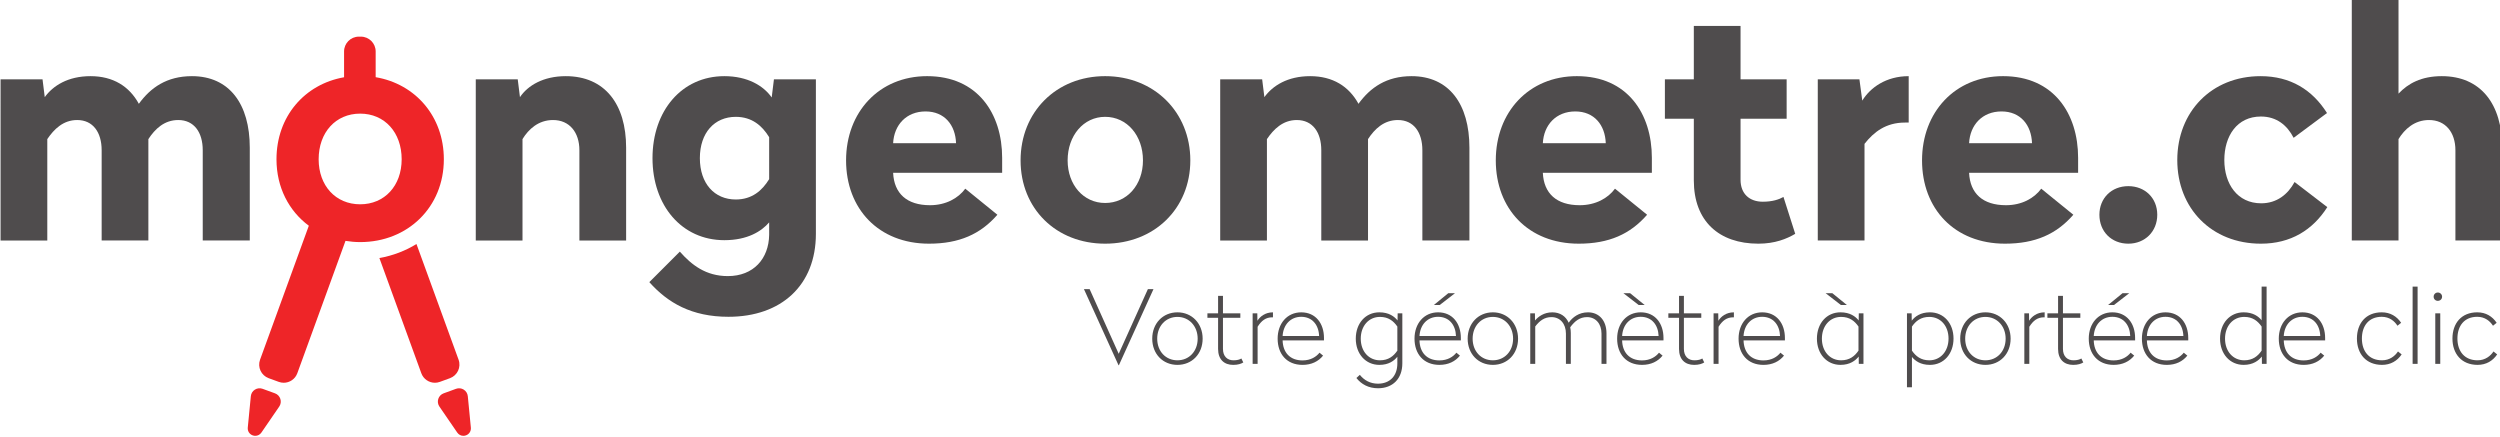
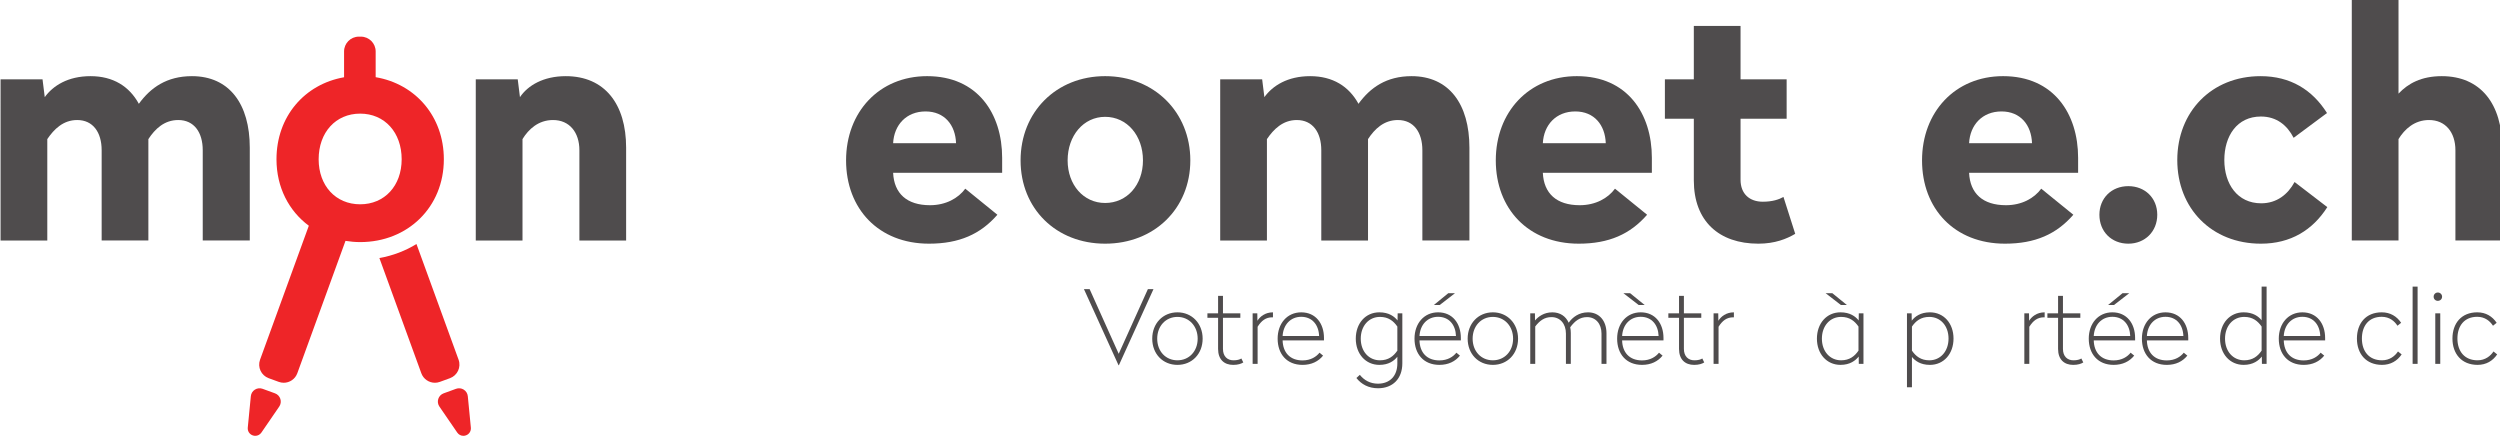
<svg xmlns="http://www.w3.org/2000/svg" xmlns:ns1="http://www.inkscape.org/namespaces/inkscape" xmlns:ns2="http://sodipodi.sourceforge.net/DTD/sodipodi-0.dtd" width="173.686mm" height="30.335mm" viewBox="0 0 173.686 30.335" version="1.1" id="svg5" ns1:version="1.1 (c68e22c387, 2021-05-23)" ns2:docname="logos_couleurs_noir_CMJN.svg">
  <ns2:namedview id="namedview7" pagecolor="#ffffff" bordercolor="#666666" borderopacity="1.0" ns1:pageshadow="2" ns1:pageopacity="0.0" ns1:pagecheckerboard="0" ns1:document-units="mm" showgrid="false" fit-margin-top="0" fit-margin-left="0" fit-margin-right="0" fit-margin-bottom="0" ns1:zoom="2.8284271" ns1:cx="10.076272" ns1:cy="63.462833" ns1:window-width="1920" ns1:window-height="1137" ns1:window-x="-8" ns1:window-y="-8" ns1:window-maximized="1" ns1:current-layer="g834" />
  <defs id="defs2">
    <clipPath clipPathUnits="userSpaceOnUse" id="clipPath838">
      <path d="M 0,595.276 H 841.89 V 0 H 0 Z" id="path836" />
    </clipPath>
  </defs>
  <g ns1:label="Calque 1" ns1:groupmode="layer" id="layer1" transform="translate(-21.434,-82.434)">
    <g id="g834" clip-path="url(#clipPath838)" transform="matrix(0.353,0,0,-0.353,-40.223,202.602)">
      <g id="g840" transform="translate(256.632,292.39)">
        <path d="m 0,0 c -2.2,-1.345 -4.662,-2.294 -7.299,-2.752 l 8.258,-22.691 c 0.421,-1.145 1.511,-1.859 2.669,-1.859 0.318,0 0.643,0.054 0.959,0.168 l 2.011,0.733 c 1.462,0.536 2.221,2.162 1.692,3.628 z" style="fill:#ee2528;fill-opacity:1;fill-rule:nonzero;stroke:none" id="path842" />
      </g>
      <g id="g844" transform="translate(201.992,319.988)">
        <path d="m 0,0 c 2.314,3.19 5.505,5.443 10.448,5.443 7.382,0 11.385,-5.505 11.385,-14.077 v -18.267 h -9.258 v 17.767 c 0,3.503 -1.69,5.943 -4.818,5.943 -2.752,0 -4.567,-1.751 -5.881,-3.753 V -26.901 H -7.32 v 17.767 c 0,3.503 -1.689,5.943 -4.817,5.943 -2.753,0 -4.567,-1.814 -5.881,-3.753 v -19.957 h -9.196 V 4.817 h 8.258 l 0.438,-3.504 c 1.626,2.253 4.567,4.13 9.009,4.13 C -5.067,5.443 -1.877,3.441 0,0" style="fill:#4f4c4d;fill-opacity:1;fill-rule:nonzero;stroke:none" id="path846" />
      </g>
      <g id="g848" transform="translate(297.894,311.354)">
        <path d="M 0,0 V -18.268 H -9.197 V -0.5 c 0,3.503 -1.939,5.943 -5.192,5.943 -2.878,0 -4.818,-1.814 -6.006,-3.754 v -19.957 h -9.197 v 31.719 h 8.259 l 0.437,-3.504 c 1.564,2.315 4.63,4.13 9.009,4.13 C -4.192,14.077 0,8.571 0,0" style="fill:#4f4c4d;fill-opacity:1;fill-rule:nonzero;stroke:none" id="path850" />
      </g>
      <g id="g852" transform="translate(312.407,309.29)">
-         <path d="m 0,0 c 0,-5.005 2.878,-8.133 7.069,-8.133 3.191,0 5.193,1.752 6.569,4.004 V 4.129 C 12.262,6.381 10.26,8.133 7.069,8.133 2.878,8.133 0,5.005 0,0 m 14.139,11.949 0.438,3.566 h 8.258 V -14.89 c 0,-10.134 -6.819,-16.328 -17.205,-16.328 -7.256,0 -11.949,2.753 -15.577,6.82 l 6.006,6.005 c 2.315,-2.628 5.129,-4.817 9.446,-4.817 5.068,0 8.071,3.44 8.133,8.133 v 2.44 c -1.501,-1.752 -4.254,-3.504 -8.821,-3.504 -8.383,0 -14.139,6.82 -14.139,16.141 0,9.322 5.756,16.141 14.139,16.141 4.567,0 7.695,-1.877 9.322,-4.192" style="fill:#4f4c4d;fill-opacity:1;fill-rule:nonzero;stroke:none" id="path854" />
-       </g>
+         </g>
      <g id="g856" transform="translate(350.442,312.231)">
        <path d="M 0,0 H 12.387 C 12.262,3.566 10.135,6.256 6.381,6.256 2.627,6.256 0.187,3.629 0,0 m 21.458,-2.878 v -2.94 H 0 c 0.187,-4.067 2.69,-6.381 7.257,-6.381 3.128,0 5.568,1.376 6.944,3.253 l 6.319,-5.13 c -3.316,-3.817 -7.507,-5.694 -13.451,-5.694 -9.947,0 -16.328,6.882 -16.328,16.392 0,9.509 6.506,16.579 15.953,16.579 9.947,0 14.764,-7.383 14.764,-16.079" style="fill:#4f4c4d;fill-opacity:1;fill-rule:nonzero;stroke:none" id="path858" />
      </g>
      <g id="g860" transform="translate(384.787,308.853)">
        <path d="m 0,0 c 0,-4.817 3.128,-8.383 7.382,-8.383 4.317,0 7.445,3.566 7.445,8.383 0,4.879 -3.128,8.571 -7.445,8.571 C 3.128,8.571 0,4.879 0,0 m 24.148,0 c 0,-9.51 -7.131,-16.392 -16.766,-16.392 -9.634,0 -16.641,6.882 -16.641,16.392 0,9.509 7.007,16.579 16.641,16.579 9.635,0 16.766,-7.07 16.766,-16.579" style="fill:#4f4c4d;fill-opacity:1;fill-rule:nonzero;stroke:none" id="path862" />
      </g>
      <g id="g864" transform="translate(442.029,319.988)">
        <path d="m 0,0 c 2.314,3.19 5.505,5.443 10.447,5.443 7.383,0 11.387,-5.505 11.387,-14.077 v -18.267 h -9.26 v 17.767 c 0,3.503 -1.688,5.943 -4.816,5.943 -2.753,0 -4.568,-1.751 -5.881,-3.753 v -19.957 h -9.196 v 17.767 c 0,3.503 -1.69,5.943 -4.818,5.943 -2.753,0 -4.567,-1.814 -5.881,-3.753 v -19.957 h -9.196 V 4.817 h 8.258 l 0.437,-3.504 c 1.627,2.253 4.568,4.13 9.009,4.13 C -5.067,5.443 -1.877,3.441 0,0" style="fill:#4f4c4d;fill-opacity:1;fill-rule:nonzero;stroke:none" id="path866" />
      </g>
      <g id="g868" transform="translate(478.313,312.231)">
        <path d="M 0,0 H 12.387 C 12.262,3.566 10.135,6.256 6.381,6.256 2.628,6.256 0.187,3.629 0,0 m 21.458,-2.878 v -2.94 H 0 c 0.187,-4.067 2.69,-6.381 7.257,-6.381 3.128,0 5.568,1.376 6.944,3.253 l 6.319,-5.13 c -3.316,-3.817 -7.507,-5.694 -13.451,-5.694 -9.947,0 -16.328,6.882 -16.328,16.392 0,9.509 6.506,16.579 15.953,16.579 9.948,0 14.764,-7.383 14.764,-16.079" style="fill:#4f4c4d;fill-opacity:1;fill-rule:nonzero;stroke:none" id="path870" />
      </g>
      <g id="g872" transform="translate(517.225,324.805)">
        <path d="M 0,0 H 9.072 V -7.757 H 0 v -12.012 c 0,-2.753 1.752,-4.317 4.38,-4.317 1.877,0 3.19,0.438 4.066,0.939 l 2.315,-7.258 c -1.689,-1.001 -4.004,-1.939 -7.257,-1.939 -7.758,0 -12.7,4.442 -12.7,12.45 v 12.137 h -5.693 V 0 h 5.693 V 10.51 H 0 Z" style="fill:#4f4c4d;fill-opacity:1;fill-rule:nonzero;stroke:none" id="path874" />
      </g>
      <g id="g876" transform="translate(550.318,316.297)">
-         <path d="M 0,0 H -0.751 C -4.504,0 -6.882,-1.876 -8.696,-4.191 V -23.21 h -9.197 V 8.508 h 8.196 L -9.134,4.317 C -7.57,6.882 -4.441,9.134 0,9.134 Z" style="fill:#4f4c4d;fill-opacity:1;fill-rule:nonzero;stroke:none" id="path878" />
-       </g>
+         </g>
      <g id="g880" transform="translate(562.204,312.231)">
        <path d="M 0,0 H 12.387 C 12.262,3.566 10.135,6.256 6.381,6.256 2.628,6.256 0.187,3.629 0,0 m 21.458,-2.878 v -2.94 H 0 c 0.187,-4.067 2.69,-6.381 7.257,-6.381 3.128,0 5.568,1.376 6.944,3.253 l 6.319,-5.13 c -3.316,-3.817 -7.507,-5.694 -13.451,-5.694 -9.947,0 -16.328,6.882 -16.328,16.392 0,9.509 6.506,16.579 15.953,16.579 9.948,0 14.764,-7.383 14.764,-16.079" style="fill:#4f4c4d;fill-opacity:1;fill-rule:nonzero;stroke:none" id="path882" />
      </g>
      <g id="g884" transform="translate(599.239,298.154)">
        <path d="m 0,0 c 0,-3.315 -2.44,-5.693 -5.693,-5.693 -3.316,0 -5.694,2.378 -5.694,5.693 0,3.253 2.378,5.63 5.694,5.63 C -2.44,5.63 0,3.316 0,0" style="fill:#4f4c4d;fill-opacity:1;fill-rule:nonzero;stroke:none" id="path886" />
      </g>
      <g id="g888" transform="translate(632.645,318.174)">
        <path d="m 0,0 -6.568,-4.88 c -1.252,2.44 -3.317,4.192 -6.445,4.192 -4.692,0 -7.194,-3.816 -7.194,-8.571 0,-4.692 2.565,-8.508 7.257,-8.508 3.065,0 5.255,1.751 6.569,4.191 l 6.443,-4.942 c -2.877,-4.504 -7.194,-7.195 -13.075,-7.195 -9.697,0 -16.453,6.945 -16.453,16.454 0,9.509 6.756,16.516 16.391,16.516 C -7.194,7.257 -2.878,4.567 0,0" style="fill:#4f4c4d;fill-opacity:1;fill-rule:nonzero;stroke:none" id="path890" />
      </g>
      <g id="g892" transform="translate(646.72,321.99)">
        <path d="m 0,0 c 1.877,2.002 4.505,3.441 8.509,3.441 7.695,0 11.887,-5.505 11.887,-14.077 v -18.267 h -9.197 v 17.767 c 0,3.503 -1.939,5.943 -5.193,5.943 C 3.128,-5.193 1.189,-7.007 0,-8.946 V -28.903 H -9.196 V 18.643 H 0 Z" style="fill:#4f4c4d;fill-opacity:1;fill-rule:nonzero;stroke:none" id="path894" />
      </g>
      <g id="g896" transform="translate(228.787,263.007)">
        <path d="M 0,0 -2.442,0.89 C -2.95,1.076 -3.5,1.016 -3.956,0.728 -4.412,0.441 -4.703,-0.032 -4.755,-0.568 l -0.602,-6.178 c -0.065,-0.68 0.322,-1.294 0.964,-1.526 0.17,-0.063 0.343,-0.092 0.514,-0.092 0.472,0 0.921,0.229 1.204,0.643 l 3.51,5.118 h 0.001 c 0.304,0.445 0.385,0.994 0.22,1.507 C 0.89,-0.584 0.506,-0.183 0,0" style="fill:#ee2528;fill-opacity:1;fill-rule:nonzero;stroke:none" id="path898" />
      </g>
      <g id="g900" transform="translate(245.549,300.211)">
        <path d="m 0,0 c -4.816,0 -8.17,3.655 -8.17,8.858 0,5.289 3.354,8.987 8.17,8.987 4.816,0 8.169,-3.698 8.169,-8.987 C 8.169,3.655 4.816,0 0,0 m 3.051,25.017 v 5.067 c 0,1.606 -1.307,2.912 -2.912,2.912 h -0.396 c -1.605,0 -2.911,-1.306 -2.911,-2.912 v -5.082 c -7.785,-1.367 -13.301,-7.743 -13.301,-16.144 0,-5.533 2.447,-10.176 6.365,-13.077 l -9.602,-26.377 c -0.528,-1.463 0.231,-3.089 1.694,-3.626 l 2.013,-0.734 c 0.315,-0.114 0.639,-0.168 0.956,-0.168 1.157,0 2.248,0.715 2.67,1.863 l 9.485,26.063 c 0.935,-0.148 1.895,-0.241 2.888,-0.241 9.373,0 16.469,6.88 16.469,16.297 0,8.439 -5.601,14.831 -13.418,16.159" style="fill:#ee2528;fill-opacity:1;fill-rule:nonzero;stroke:none" id="path902" />
      </g>
      <g id="g904" transform="translate(394.88,268.547)">
        <path d="m 0,0 h -0.08 l -6.801,14.963 h 1.12 L -0.04,2.24 5.701,14.963 h 1.1 z" style="fill:#4f4c4d;fill-opacity:1;fill-rule:nonzero;stroke:none" id="path906" />
      </g>
      <g id="g908" transform="translate(402.418,273.768)">
        <path d="m 0,0 c 0,-2.48 1.661,-4.261 3.981,-4.261 2.301,0 3.981,1.781 3.981,4.261 0,2.461 -1.68,4.281 -3.981,4.281 C 1.661,4.281 0,2.461 0,0 m 8.942,0 c 0,-3.001 -2.1,-5.161 -4.961,-5.161 -2.88,0 -4.961,2.16 -4.961,5.161 0,2.98 2.081,5.182 4.961,5.182 C 6.842,5.182 8.942,2.98 8.942,0" style="fill:#4f4c4d;fill-opacity:1;fill-rule:nonzero;stroke:none" id="path910" />
      </g>
      <g id="g912" transform="translate(415.359,278.749)">
        <path d="M 0,0 H 3.42 V -0.881 H 0 v -6.121 c 0,-1.46 0.86,-2.24 2.061,-2.24 0.759,0 1.26,0.16 1.56,0.36 l 0.38,-0.78 c -0.4,-0.261 -1.061,-0.481 -1.98,-0.481 -1.781,0 -2.981,1.061 -2.981,3.141 v 6.121 H -3.061 V 0 H -0.96 V 3.44 H 0 Z" style="fill:#4f4c4d;fill-opacity:1;fill-rule:nonzero;stroke:none" id="path914" />
      </g>
      <g id="g916" transform="translate(425.199,277.969)">
        <path d="m 0,0 h -0.12 c -1.3,0 -2.141,-0.66 -2.901,-1.86 v -7.302 h -0.98 V 0.78 h 0.92 l 0.02,-1.461 C -2.561,0.12 -1.561,0.98 0,0.98 Z" style="fill:#4f4c4d;fill-opacity:1;fill-rule:nonzero;stroke:none" id="path918" />
      </g>
      <g id="g920" transform="translate(427.099,274.288)">
        <path d="M 0,0 H 7.182 C 7.102,2.2 5.821,3.78 3.66,3.78 1.56,3.78 0.12,2.22 0,0 M 8.142,-0.4 V -0.86 H 0 c 0.06,-2.381 1.44,-3.942 3.921,-3.942 1.64,0 2.721,0.74 3.341,1.521 l 0.7,-0.58 c -0.921,-1.14 -2.281,-1.821 -4.041,-1.821 -3.121,0 -4.901,2.161 -4.901,5.161 0,3.001 1.88,5.182 4.64,5.182 2.861,0 4.482,-2.201 4.482,-5.061" style="fill:#4f4c4d;fill-opacity:1;fill-rule:nonzero;stroke:none" id="path922" />
      </g>
      <g id="g924" transform="translate(442.478,273.768)">
        <path d="m 0,0 c 0,-2.5 1.58,-4.261 3.78,-4.261 1.66,0 2.661,0.8 3.421,1.901 V 2.381 C 6.441,3.48 5.44,4.281 3.78,4.281 1.58,4.281 0,2.501 0,0 m 7.241,3.581 0.021,1.4 h 0.92 v -9.842 c 0,-3.04 -1.901,-4.901 -4.782,-4.901 -1.86,0 -3.28,0.781 -4.26,2.021 l 0.679,0.62 c 0.841,-1.061 2.041,-1.74 3.562,-1.74 2.34,0 3.82,1.519 3.82,3.98 v 1.32 c -0.62,-0.78 -1.68,-1.6 -3.541,-1.6 -2.721,0 -4.64,2.181 -4.64,5.161 0,3.021 1.919,5.182 4.64,5.182 1.881,0 2.961,-0.821 3.581,-1.601" style="fill:#4f4c4d;fill-opacity:1;fill-rule:nonzero;stroke:none" id="path926" />
      </g>
      <g id="g928" transform="translate(458.018,280.389)">
        <path d="m 0,0 h -1.16 l 2.841,2.321 h 1.32 z m -3.98,-6.101 h 7.181 c -0.08,2.201 -1.36,3.781 -3.521,3.781 -2.1,0 -3.54,-1.561 -3.66,-3.781 m 8.141,-0.4 v -0.46 H -3.98 c 0.059,-2.381 1.44,-3.941 3.92,-3.941 1.64,0 2.721,0.74 3.341,1.52 l 0.699,-0.58 c -0.919,-1.14 -2.28,-1.82 -4.04,-1.82 -3.121,0 -4.901,2.16 -4.901,5.161 0,3.001 1.881,5.182 4.641,5.182 2.861,0 4.481,-2.202 4.481,-5.062" style="fill:#4f4c4d;fill-opacity:1;fill-rule:nonzero;stroke:none" id="path930" />
      </g>
      <g id="g932" transform="translate(464.497,273.768)">
        <path d="M 0,0 C 0,-2.48 1.66,-4.261 3.98,-4.261 6.281,-4.261 7.962,-2.48 7.962,0 7.962,2.461 6.281,4.281 3.98,4.281 1.66,4.281 0,2.461 0,0 m 8.941,0 c 0,-3.001 -2.1,-5.161 -4.961,-5.161 -2.88,0 -4.96,2.16 -4.96,5.161 0,2.98 2.08,5.182 4.96,5.182 C 6.841,5.182 8.941,2.98 8.941,0" style="fill:#4f4c4d;fill-opacity:1;fill-rule:nonzero;stroke:none" id="path934" />
      </g>
      <g id="g936" transform="translate(483.398,276.908)">
        <path d="m 0,0 c 0.78,1.101 2.041,2.041 3.801,2.041 2.241,0 3.64,-1.681 3.64,-4.121 V -8.102 H 6.462 v 5.961 c 0,1.921 -1.141,3.242 -2.841,3.242 -1.42,0 -2.4,-0.761 -3.32,-2.001 C 0.38,-1.26 0.42,-1.641 0.42,-2.021 v -6.081 h -0.96 v 5.961 c 0,1.921 -1.14,3.242 -2.841,3.242 -1.4,0 -2.34,-0.721 -3.2,-1.841 v -7.362 h -0.981 v 9.943 h 0.92 L -6.621,0.44 c 0.64,0.76 1.761,1.601 3.4,1.601 C -1.68,2.041 -0.56,1.261 0,0" style="fill:#4f4c4d;fill-opacity:1;fill-rule:nonzero;stroke:none" id="path938" />
      </g>
      <g id="g940" transform="translate(498.357,280.389)">
        <path d="m 0,0 h -1.18 l -3.001,2.321 h 1.321 z m -4.44,-6.101 h 7.181 c -0.08,2.201 -1.36,3.781 -3.521,3.781 -2.101,0 -3.54,-1.561 -3.66,-3.781 m 8.141,-0.4 v -0.46 H -4.44 c 0.059,-2.381 1.44,-3.941 3.92,-3.941 1.64,0 2.721,0.74 3.341,1.52 l 0.7,-0.58 c -0.92,-1.14 -2.281,-1.82 -4.041,-1.82 -3.121,0 -4.901,2.16 -4.901,5.161 0,3.001 1.881,5.182 4.641,5.182 2.861,0 4.481,-2.202 4.481,-5.062" style="fill:#4f4c4d;fill-opacity:1;fill-rule:nonzero;stroke:none" id="path942" />
      </g>
      <g id="g944" transform="translate(506.077,278.749)">
        <path d="M 0,0 H 3.421 V -0.881 H 0 v -6.121 c 0,-1.46 0.86,-2.24 2.061,-2.24 0.759,0 1.259,0.16 1.56,0.36 l 0.38,-0.78 c -0.4,-0.261 -1.061,-0.481 -1.98,-0.481 -1.781,0 -2.981,1.061 -2.981,3.141 v 6.121 H -3.061 V 0 H -0.96 V 3.44 H 0 Z" style="fill:#4f4c4d;fill-opacity:1;fill-rule:nonzero;stroke:none" id="path946" />
      </g>
      <g id="g948" transform="translate(515.917,277.969)">
        <path d="m 0,0 h -0.12 c -1.3,0 -2.141,-0.66 -2.901,-1.86 v -7.302 h -0.98 V 0.78 h 0.92 l 0.02,-1.461 C -2.561,0.12 -1.561,0.98 0,0.98 Z" style="fill:#4f4c4d;fill-opacity:1;fill-rule:nonzero;stroke:none" id="path950" />
      </g>
      <g id="g952" transform="translate(517.816,274.288)">
-         <path d="M 0,0 H 7.182 C 7.102,2.2 5.821,3.78 3.66,3.78 1.561,3.78 0.12,2.22 0,0 M 8.142,-0.4 V -0.86 H 0 c 0.06,-2.381 1.44,-3.942 3.921,-3.942 1.64,0 2.721,0.74 3.341,1.521 l 0.699,-0.58 c -0.92,-1.14 -2.28,-1.821 -4.04,-1.821 -3.121,0 -4.901,2.161 -4.901,5.161 0,3.001 1.88,5.182 4.64,5.182 2.861,0 4.482,-2.201 4.482,-5.061" style="fill:#4f4c4d;fill-opacity:1;fill-rule:nonzero;stroke:none" id="path954" />
-       </g>
+         </g>
      <g id="g956" transform="translate(538.156,280.389)">
        <path d="m 0,0 h -1.181 l -3,2.321 h 1.321 z m -4.921,-6.621 c 0,-2.5 1.58,-4.261 3.78,-4.261 1.661,0 2.662,0.8 3.421,1.901 v 4.741 c -0.759,1.099 -1.76,1.9 -3.421,1.9 -2.2,0 -3.78,-1.78 -3.78,-4.281 m 7.241,3.581 0.021,1.4 h 0.92 v -9.942 h -0.92 l -0.021,1.44 c -0.62,-0.78 -1.7,-1.64 -3.581,-1.64 -2.72,0 -4.64,2.18 -4.64,5.161 0,3.02 1.92,5.182 4.64,5.182 1.881,0 2.961,-0.821 3.581,-1.601" style="fill:#4f4c4d;fill-opacity:1;fill-rule:nonzero;stroke:none" id="path958" />
      </g>
      <g id="g960" transform="translate(550.958,276.148)">
        <path d="m 0,0 v -4.741 c 0.76,-1.101 1.761,-1.901 3.421,-1.901 2.2,0 3.78,1.781 3.78,4.282 0,2.5 -1.58,4.26 -3.78,4.26 C 1.761,1.9 0.76,1.1 0,0 m 8.182,-2.36 c 0,-3.001 -1.921,-5.182 -4.641,-5.182 -1.86,0 -2.921,0.801 -3.541,1.561 v -5.961 H -0.98 V 2.601 h 0.919 L -0.04,1.16 c 0.62,0.8 1.7,1.641 3.581,1.641 2.72,0 4.641,-2.161 4.641,-5.161" style="fill:#4f4c4d;fill-opacity:1;fill-rule:nonzero;stroke:none" id="path962" />
      </g>
      <g id="g964" transform="translate(561.438,273.768)">
-         <path d="m 0,0 c 0,-2.48 1.66,-4.261 3.98,-4.261 2.301,0 3.981,1.781 3.981,4.261 0,2.461 -1.68,4.281 -3.981,4.281 C 1.66,4.281 0,2.461 0,0 m 8.941,0 c 0,-3.001 -2.1,-5.161 -4.961,-5.161 -2.88,0 -4.96,2.16 -4.96,5.161 0,2.98 2.08,5.182 4.96,5.182 C 6.841,5.182 8.941,2.98 8.941,0" style="fill:#4f4c4d;fill-opacity:1;fill-rule:nonzero;stroke:none" id="path966" />
-       </g>
+         </g>
      <g id="g968" transform="translate(577.078,277.969)">
        <path d="m 0,0 h -0.12 c -1.3,0 -2.141,-0.66 -2.901,-1.86 v -7.302 h -0.98 V 0.78 h 0.92 l 0.02,-1.461 C -2.561,0.12 -1.561,0.98 0,0.98 Z" style="fill:#4f4c4d;fill-opacity:1;fill-rule:nonzero;stroke:none" id="path970" />
      </g>
      <g id="g972" transform="translate(580.678,278.749)">
        <path d="M 0,0 H 3.421 V -0.881 H 0 v -6.121 c 0,-1.46 0.86,-2.24 2.061,-2.24 0.759,0 1.259,0.16 1.56,0.36 l 0.38,-0.78 c -0.4,-0.261 -1.061,-0.481 -1.98,-0.481 -1.781,0 -2.981,1.061 -2.981,3.141 v 6.121 H -3.061 V 0 H -0.96 V 3.44 H 0 Z" style="fill:#4f4c4d;fill-opacity:1;fill-rule:nonzero;stroke:none" id="path974" />
      </g>
      <g id="g976" transform="translate(590.718,280.389)">
        <path d="m 0,0 h -1.16 l 2.841,2.321 h 1.32 z m -3.98,-6.101 h 7.181 c -0.08,2.201 -1.36,3.781 -3.521,3.781 -2.101,0 -3.54,-1.561 -3.66,-3.781 m 8.141,-0.4 v -0.46 H -3.98 c 0.059,-2.381 1.44,-3.941 3.92,-3.941 1.64,0 2.721,0.74 3.341,1.52 l 0.7,-0.58 c -0.92,-1.14 -2.281,-1.82 -4.041,-1.82 -3.121,0 -4.901,2.16 -4.901,5.161 0,3.001 1.881,5.182 4.641,5.182 2.861,0 4.481,-2.202 4.481,-5.062" style="fill:#4f4c4d;fill-opacity:1;fill-rule:nonzero;stroke:none" id="path978" />
      </g>
      <g id="g980" transform="translate(597.197,274.288)">
        <path d="M 0,0 H 7.182 C 7.102,2.2 5.821,3.78 3.66,3.78 1.561,3.78 0.12,2.22 0,0 M 8.142,-0.4 V -0.86 H 0 c 0.06,-2.381 1.44,-3.942 3.921,-3.942 1.64,0 2.721,0.74 3.341,1.521 l 0.699,-0.58 c -0.92,-1.14 -2.28,-1.821 -4.04,-1.821 -3.121,0 -4.901,2.161 -4.901,5.161 0,3.001 1.88,5.182 4.64,5.182 2.861,0 4.482,-2.201 4.482,-5.061" style="fill:#4f4c4d;fill-opacity:1;fill-rule:nonzero;stroke:none" id="path982" />
      </g>
      <g id="g984" transform="translate(612.576,273.768)">
        <path d="m 0,0 c 0,-2.5 1.58,-4.261 3.78,-4.261 1.66,0 2.661,0.8 3.421,1.901 V 2.381 C 6.441,3.48 5.44,4.281 3.78,4.281 1.58,4.281 0,2.501 0,0 m 8.182,-4.961 h -0.92 l -0.021,1.44 c -0.62,-0.78 -1.7,-1.64 -3.581,-1.64 -2.721,0 -4.64,2.181 -4.64,5.161 0,3.021 1.919,5.182 4.64,5.182 1.861,0 2.921,-0.801 3.541,-1.561 v 6.621 h 0.981 z" style="fill:#4f4c4d;fill-opacity:1;fill-rule:nonzero;stroke:none" id="path986" />
      </g>
      <g id="g988" transform="translate(624.136,274.288)">
        <path d="M 0,0 H 7.182 C 7.102,2.2 5.821,3.78 3.66,3.78 1.56,3.78 0.12,2.22 0,0 M 8.142,-0.4 V -0.86 H 0 c 0.06,-2.381 1.44,-3.942 3.921,-3.942 1.64,0 2.721,0.74 3.341,1.521 l 0.7,-0.58 c -0.921,-1.14 -2.281,-1.821 -4.041,-1.821 -3.121,0 -4.901,2.161 -4.901,5.161 0,3.001 1.88,5.182 4.64,5.182 2.861,0 4.482,-2.201 4.482,-5.061" style="fill:#4f4c4d;fill-opacity:1;fill-rule:nonzero;stroke:none" id="path990" />
      </g>
      <g id="g992" transform="translate(647.237,276.889)">
        <path d="m 0,0 -0.721,-0.58 c -0.58,0.899 -1.56,1.76 -3.1,1.76 -2.561,0 -3.901,-1.8 -3.901,-4.281 0,-2.48 1.38,-4.281 3.961,-4.281 1.52,0 2.561,0.861 3.141,1.74 l 0.72,-0.58 c -0.861,-1.28 -2.181,-2.06 -3.861,-2.06 -3.14,0 -4.941,2.18 -4.941,5.181 0,3 1.761,5.162 4.881,5.162 C -2.141,2.061 -0.86,1.28 0,0" style="fill:#4f4c4d;fill-opacity:1;fill-rule:nonzero;stroke:none" id="path994" />
      </g>
      <path d="m 650.476,268.807 h -0.98 v 15.203 h 0.98 z" style="fill:#4f4c4d;fill-opacity:1;fill-rule:nonzero;stroke:none" id="path996" />
      <path d="m 654.936,268.807 h -0.98 v 9.942 h 0.98 z m 0.36,13.222 c 0,-0.479 -0.381,-0.82 -0.841,-0.82 -0.46,0 -0.82,0.341 -0.82,0.82 0,0.46 0.36,0.821 0.82,0.821 0.46,0 0.841,-0.361 0.841,-0.821" style="fill:#4f4c4d;fill-opacity:1;fill-rule:nonzero;stroke:none" id="path998" />
      <g id="g1000" transform="translate(666.036,276.889)">
        <path d="m 0,0 -0.721,-0.58 c -0.58,0.899 -1.56,1.76 -3.1,1.76 -2.561,0 -3.901,-1.8 -3.901,-4.281 0,-2.48 1.38,-4.281 3.961,-4.281 1.52,0 2.561,0.861 3.141,1.74 l 0.72,-0.58 c -0.861,-1.28 -2.181,-2.06 -3.861,-2.06 -3.14,0 -4.941,2.18 -4.941,5.181 0,3 1.761,5.162 4.881,5.162 C -2.141,2.061 -0.86,1.28 0,0" style="fill:#4f4c4d;fill-opacity:1;fill-rule:nonzero;stroke:none" id="path1002" />
      </g>
      <g id="g1004" transform="translate(266.735,262.44)">
        <path d="m 0,0 c -0.052,0.536 -0.343,1.009 -0.799,1.296 -0.456,0.288 -1.01,0.346 -1.514,0.162 l -2.442,-0.89 c -0.506,-0.183 -0.891,-0.584 -1.056,-1.096 -0.165,-0.513 -0.085,-1.062 0.22,-1.507 l 3.511,-5.118 c 0.283,-0.414 0.731,-0.643 1.204,-0.643 0.171,0 0.345,0.029 0.516,0.092 0.641,0.234 1.027,0.848 0.961,1.527 z" style="fill:#ee2528;fill-opacity:1;fill-rule:nonzero;stroke:none" id="path1006" />
      </g>
    </g>
  </g>
</svg>